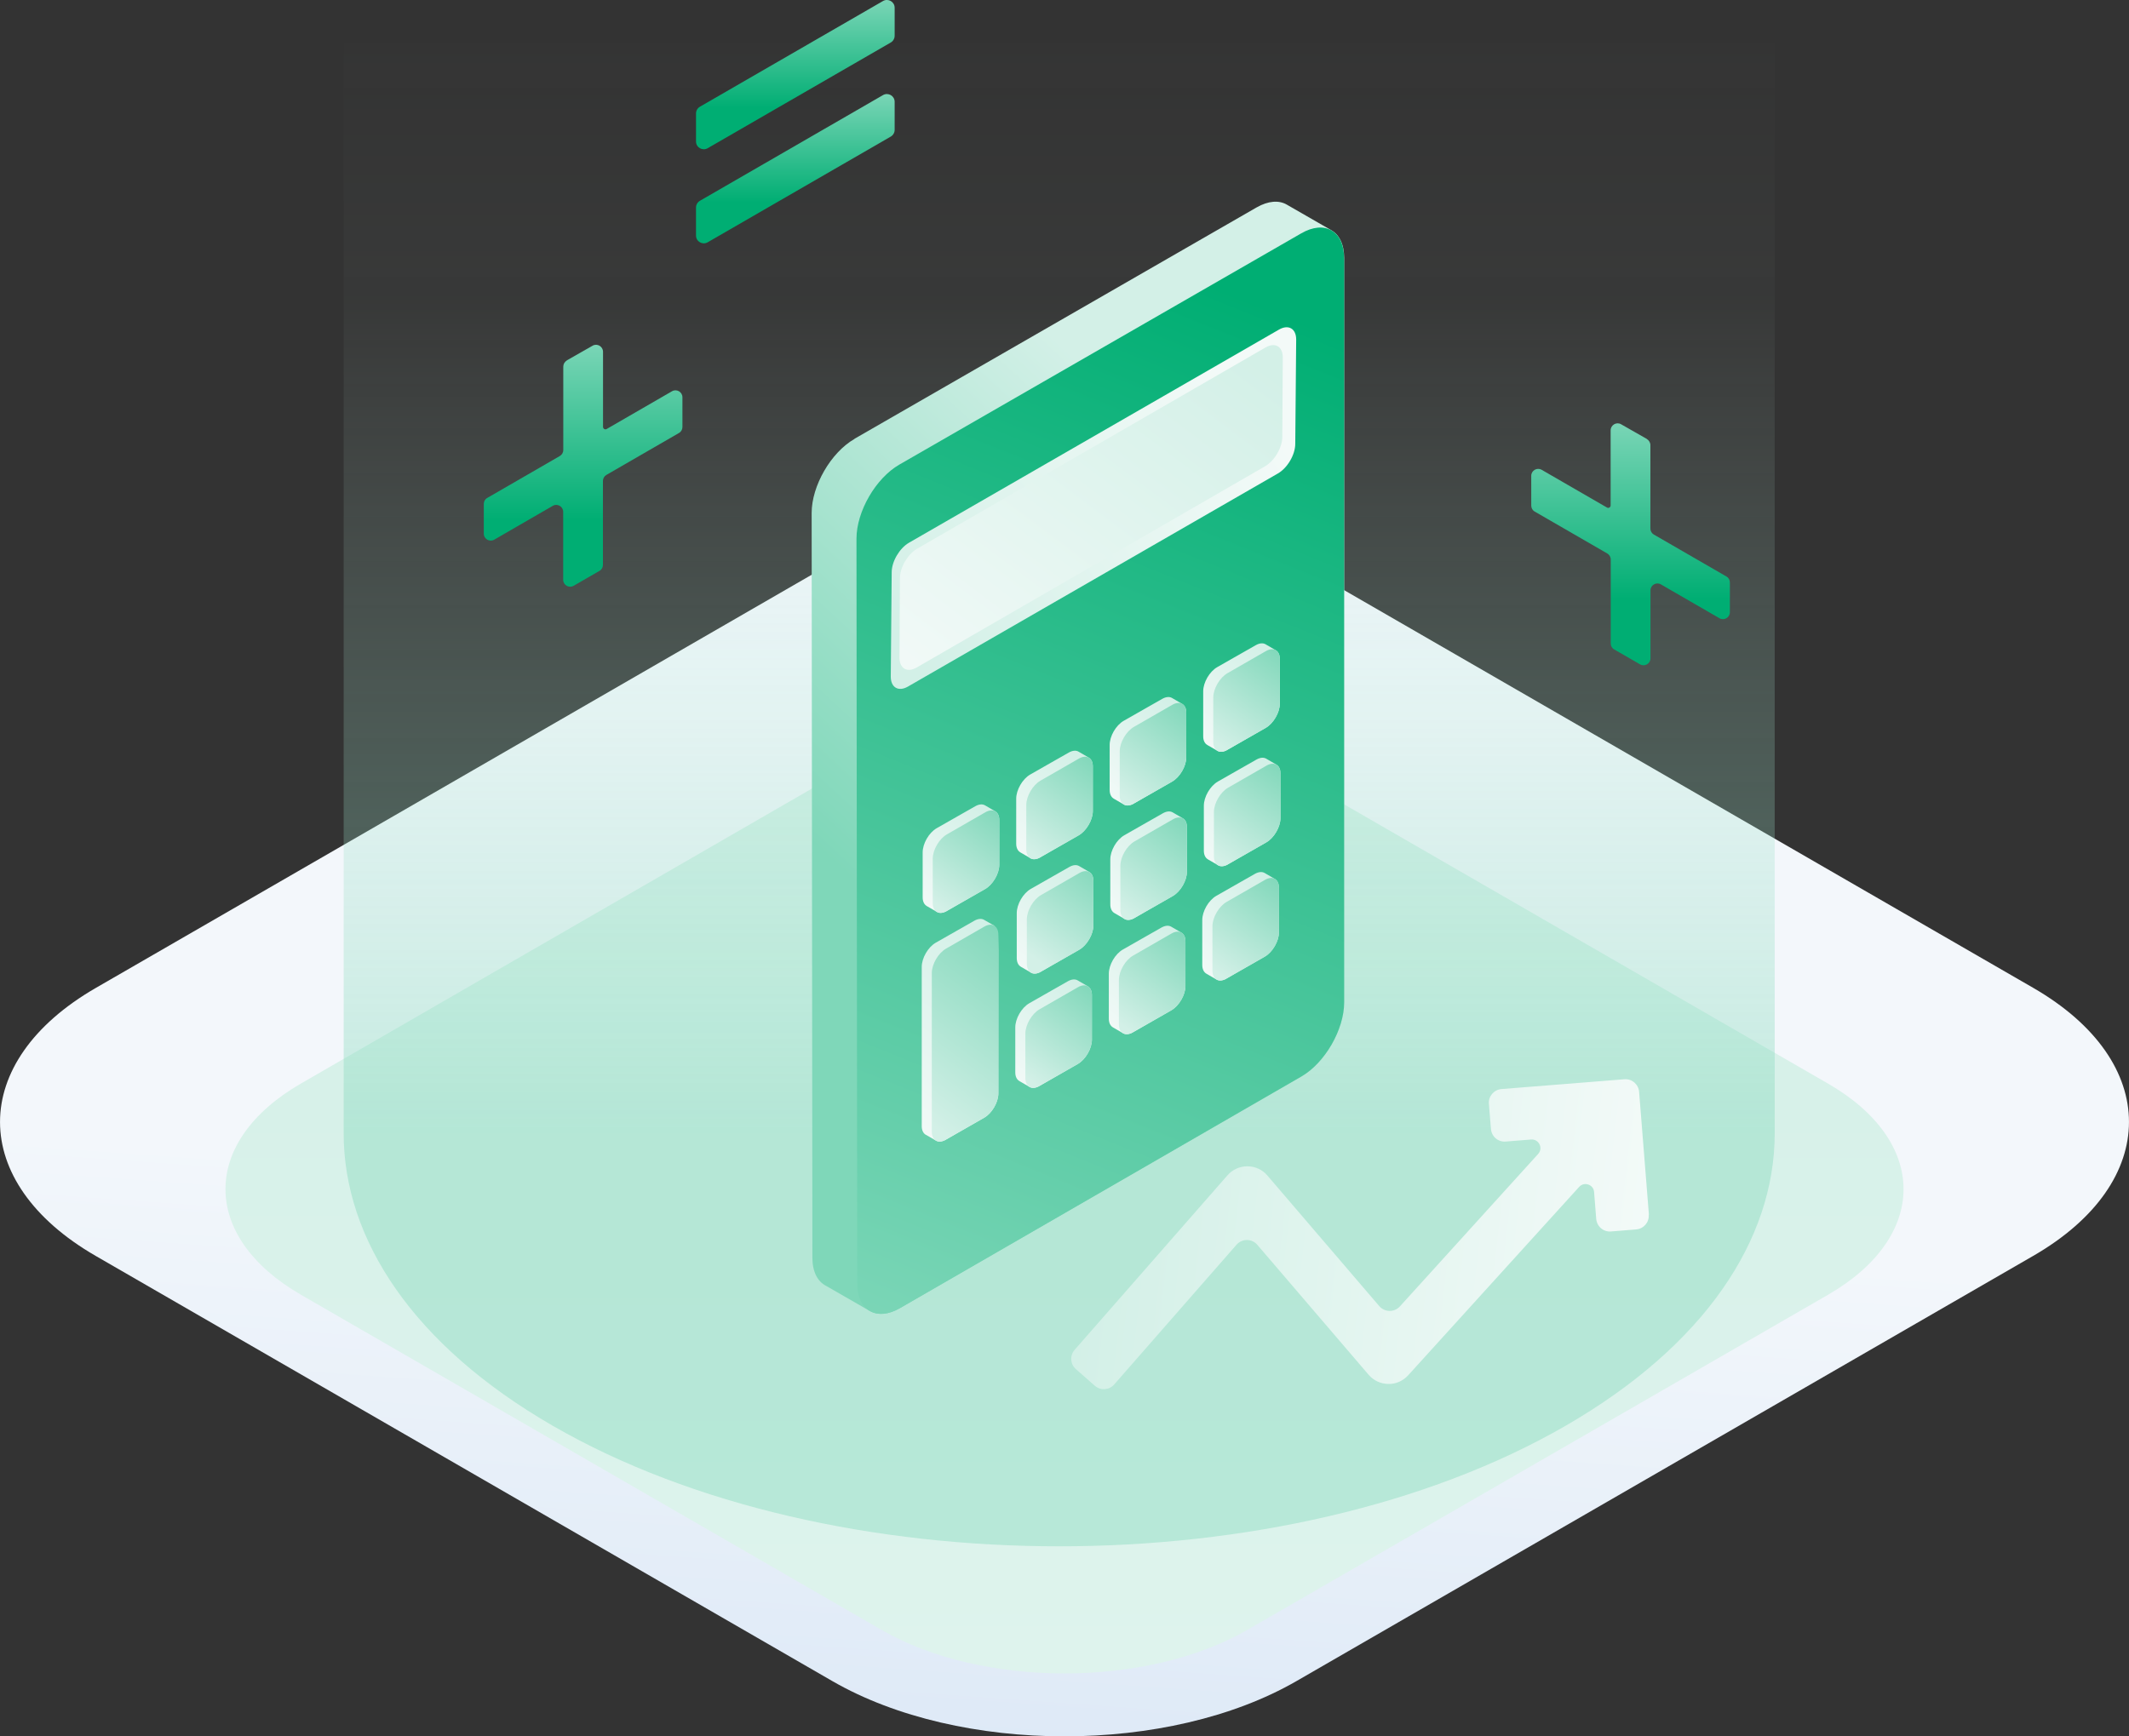
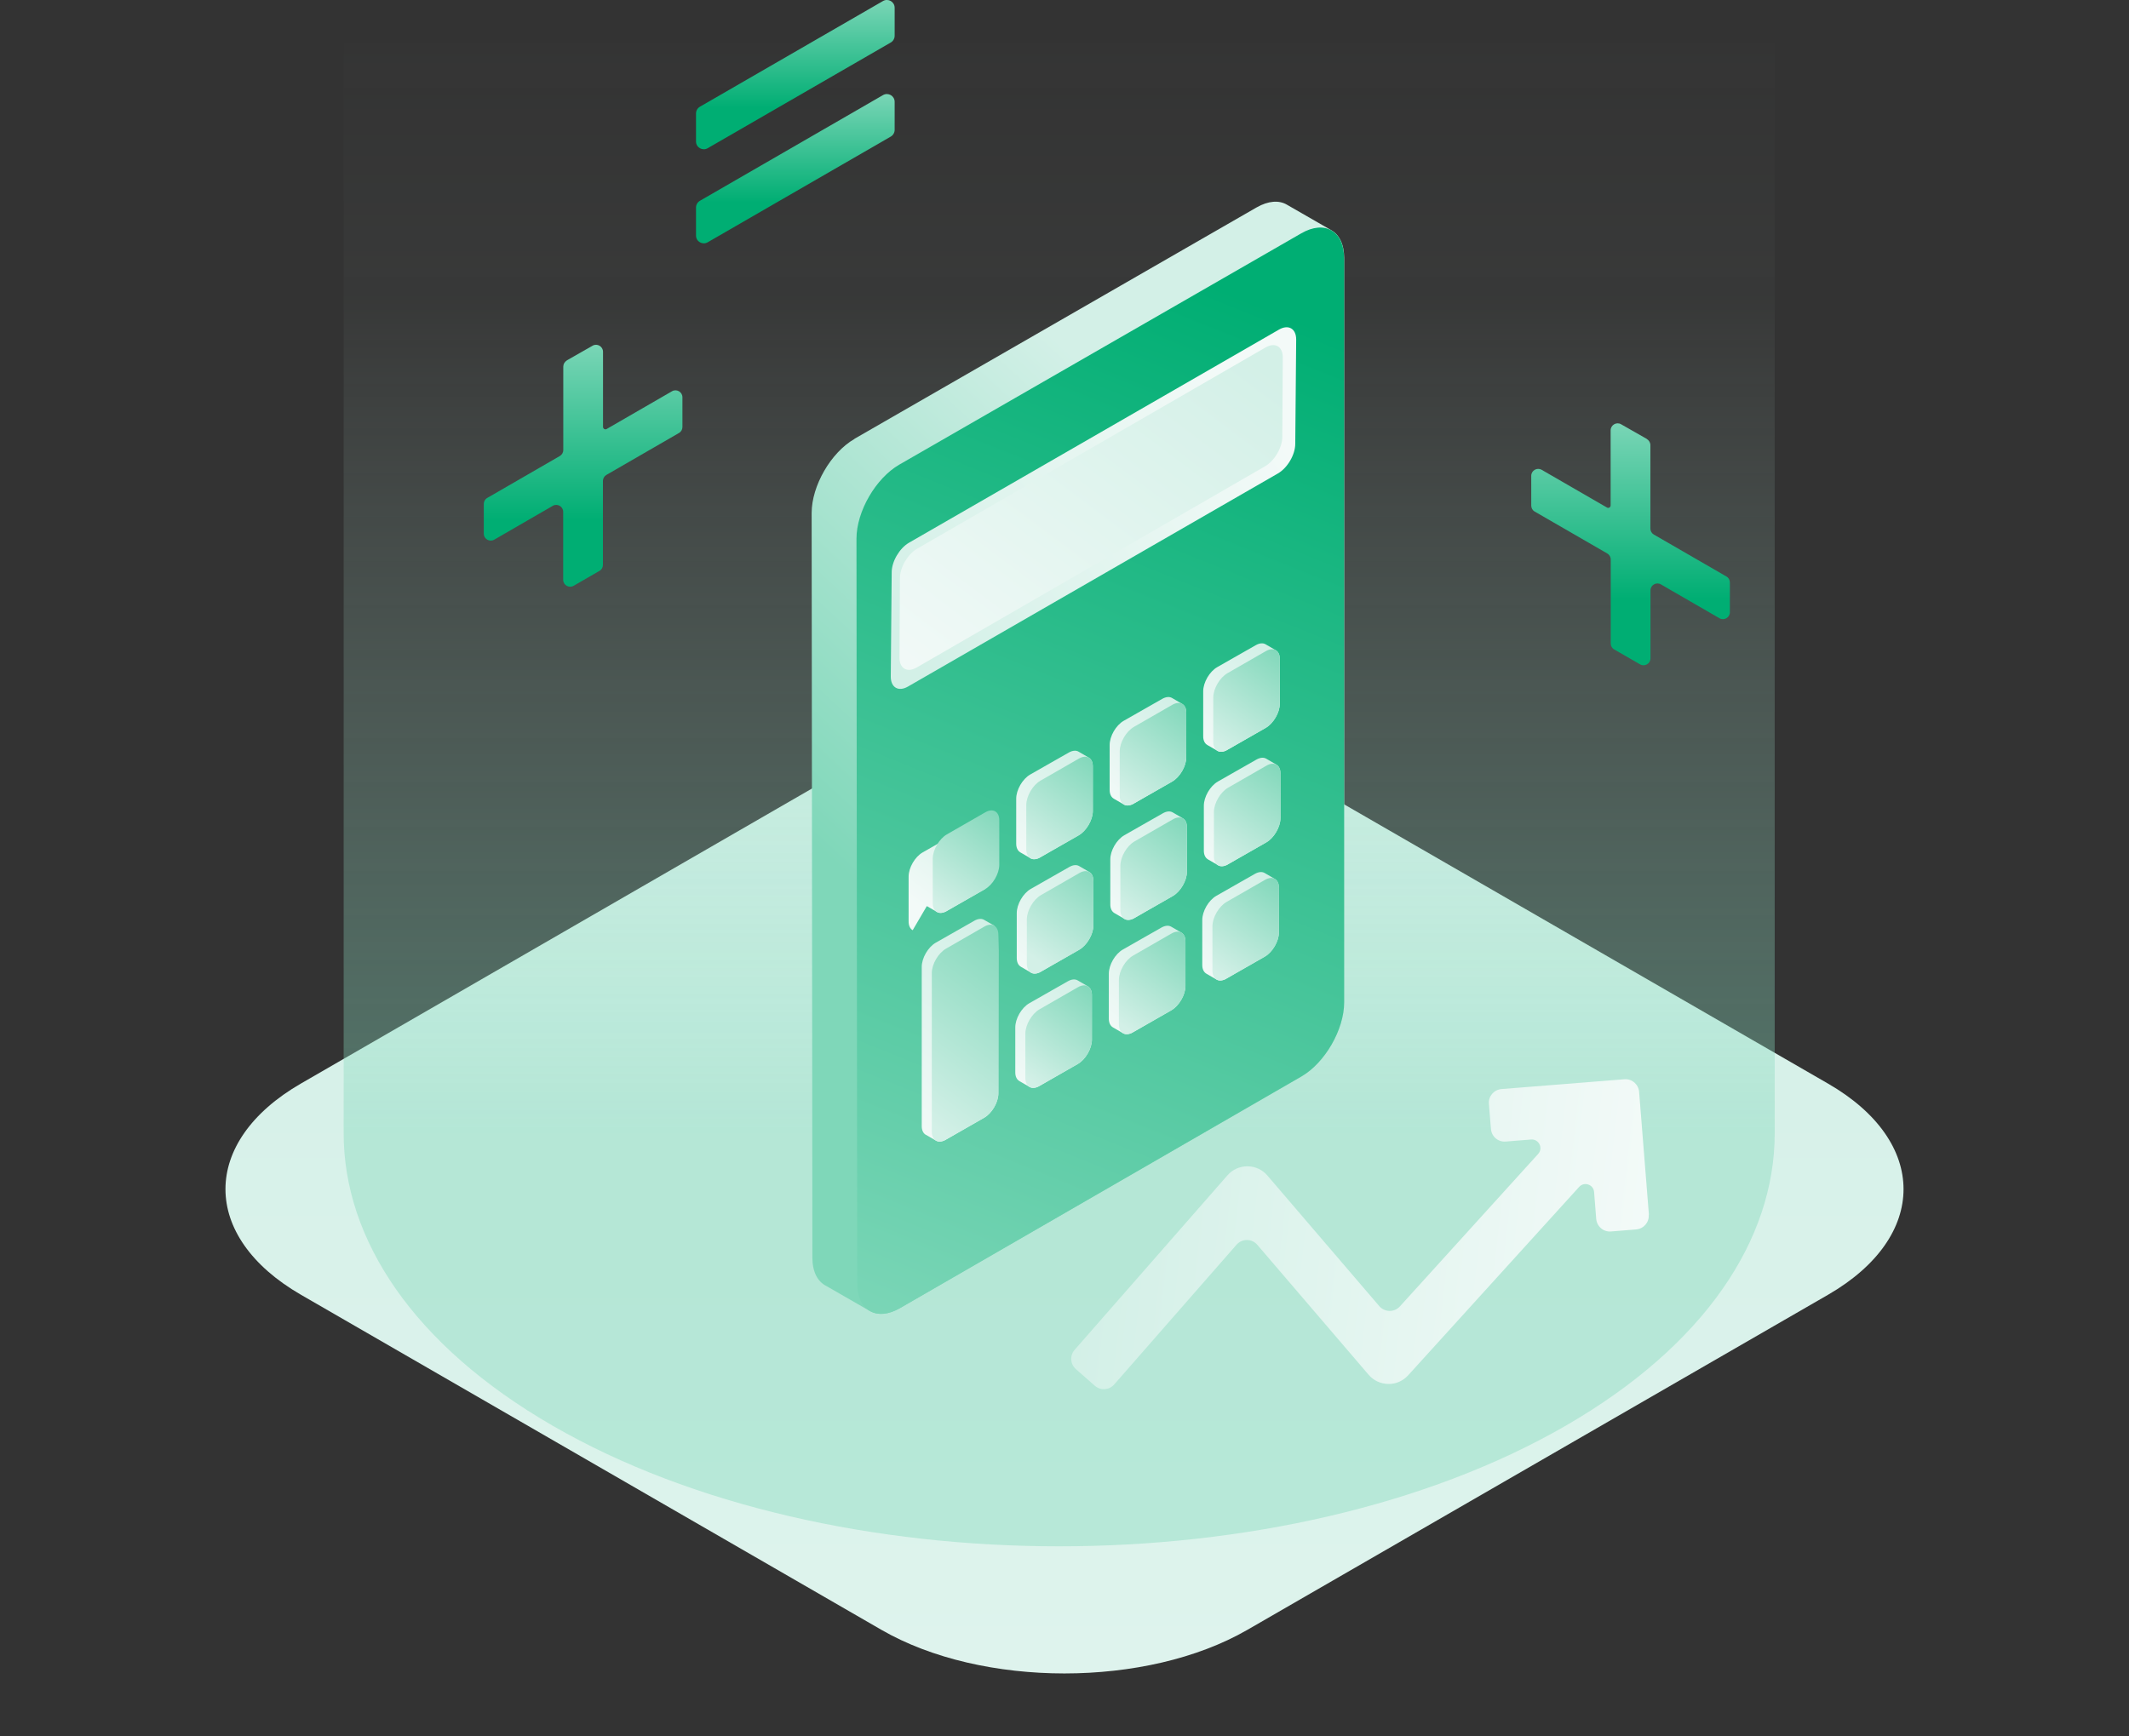
<svg xmlns="http://www.w3.org/2000/svg" xmlns:xlink="http://www.w3.org/1999/xlink" id="Calque_2" viewBox="0 0 230.33 187.9">
  <rect x="0" y="0" width="230.33" height="187.9" fill="#333333" stroke="none" />
  <defs>
    <style>.cls-1{fill:url(#Dégradé_sans_nom_4);opacity:.4;}.cls-2{fill:url(#Dégradé_sans_nom_606-4);}.cls-3{fill:url(#Dégradé_sans_nom_606-5);}.cls-4{fill:url(#Dégradé_sans_nom_606-6);}.cls-5{fill:url(#Dégradé_sans_nom_606-7);}.cls-6{fill:url(#Dégradé_sans_nom_606-8);}.cls-7{fill:url(#Dégradé_sans_nom_606-9);}.cls-8{fill:url(#Dégradé_sans_nom_606-2);}.cls-9{fill:url(#Dégradé_sans_nom_606-3);}.cls-10{fill:url(#Dégradé_sans_nom_594-6);}.cls-11{fill:url(#Dégradé_sans_nom_594-7);}.cls-12{fill:url(#Dégradé_sans_nom_594-8);}.cls-13{fill:url(#Dégradé_sans_nom_594-2);}.cls-14{fill:url(#Dégradé_sans_nom_594-3);}.cls-15{fill:url(#Dégradé_sans_nom_594-4);}.cls-16{fill:url(#Dégradé_sans_nom_594-5);}.cls-17{fill:url(#Dégradé_sans_nom_594-9);}.cls-18{fill:url(#Dégradé_sans_nom_616-4);}.cls-19{fill:url(#Dégradé_sans_nom_616-3);}.cls-20{fill:url(#Dégradé_sans_nom_616-2);}.cls-21{fill:url(#Dégradé_sans_nom_616-5);}.cls-22{fill:url(#Dégradé_sans_nom_606-12);}.cls-23{fill:url(#Dégradé_sans_nom_606-13);}.cls-24{fill:url(#Dégradé_sans_nom_606-14);}.cls-25{fill:url(#Dégradé_sans_nom_606-11);}.cls-26{fill:url(#Dégradé_sans_nom_606-10);}.cls-27{fill:url(#Dégradé_sans_nom_594-12);}.cls-28{fill:url(#Dégradé_sans_nom_594-11);}.cls-29{fill:url(#Dégradé_sans_nom_594-10);}.cls-30{fill:url(#Dégradé_sans_nom_2);}.cls-31{fill:url(#Dégradé_sans_nom_606);}.cls-32{fill:url(#Dégradé_sans_nom_616);}.cls-33{fill:url(#Dégradé_sans_nom_583);}.cls-34{fill:url(#Dégradé_sans_nom_594);}</style>
    <linearGradient id="Dégradé_sans_nom_583" x1="108.41" y1="215.98" x2="114.51" y2="130.65" gradientUnits="userSpaceOnUse">
      <stop offset="0" stop-color="#d4e3f5" />
      <stop offset="1" stop-color="#f3f7fb" />
    </linearGradient>
    <linearGradient id="Dégradé_sans_nom_606" x1="115.17" y1="82.64" x2="115.17" y2="367.2" gradientUnits="userSpaceOnUse">
      <stop offset="0" stop-color="#d3f0e7" />
      <stop offset="1" stop-color="#f3faf8" />
    </linearGradient>
    <linearGradient id="Dégradé_sans_nom_4" x1="114.58" y1="-.66" x2="114.58" y2="122.5" gradientUnits="userSpaceOnUse">
      <stop offset="0" stop-color="#d3f0e7" stop-opacity="0" />
      <stop offset=".27" stop-color="#cceee3" stop-opacity=".08" />
      <stop offset="1" stop-color="#7fd7b9" />
    </linearGradient>
    <linearGradient id="Dégradé_sans_nom_594" x1="138.13" y1="58.84" x2="98.68" y2="101.3" gradientUnits="userSpaceOnUse">
      <stop offset="0" stop-color="#d3f0e7" />
      <stop offset="1" stop-color="#7fd7b9" />
    </linearGradient>
    <linearGradient id="Dégradé_sans_nom_616" x1="791.22" y1="146.37" x2="745.89" y2="33.94" gradientTransform="translate(884.87) rotate(-180) scale(1 -1)" gradientUnits="userSpaceOnUse">
      <stop offset="0" stop-color="#7fd7b9" />
      <stop offset="1" stop-color="#00ae73" />
    </linearGradient>
    <linearGradient id="Dégradé_sans_nom_606-2" x1="1259.44" y1="-793.85" x2="1271.97" y2="-792.4" gradientTransform="translate(83.25 -1392.1) rotate(120.13)" xlink:href="#Dégradé_sans_nom_606" />
    <linearGradient id="Dégradé_sans_nom_594-2" x1="102.94" y1="-229.96" x2="115.33" y2="-228.53" gradientTransform="translate(278.62 309.55) rotate(-59.87)" xlink:href="#Dégradé_sans_nom_594" />
    <linearGradient id="Dégradé_sans_nom_606-3" x1="1269.54" y1="-788.01" x2="1282.08" y2="-786.57" gradientTransform="translate(83.25 -1392.1) rotate(120.13)" xlink:href="#Dégradé_sans_nom_606" />
    <linearGradient id="Dégradé_sans_nom_594-3" x1="92.84" y1="-235.8" x2="105.23" y2="-234.37" gradientTransform="translate(278.62 309.55) rotate(-59.87)" xlink:href="#Dégradé_sans_nom_594" />
    <linearGradient id="Dégradé_sans_nom_606-4" x1="1279.65" y1="-782.18" x2="1292.18" y2="-780.73" gradientTransform="translate(83.25 -1392.1) rotate(120.13)" xlink:href="#Dégradé_sans_nom_606" />
    <linearGradient id="Dégradé_sans_nom_594-4" x1="82.73" y1="-241.63" x2="95.12" y2="-240.2" gradientTransform="translate(278.62 309.55) rotate(-59.87)" xlink:href="#Dégradé_sans_nom_594" />
    <linearGradient id="Dégradé_sans_nom_606-5" x1="1279.97" y1="-773.76" x2="1302.31" y2="-771.17" gradientTransform="translate(83.25 -1392.1) rotate(120.13)" xlink:href="#Dégradé_sans_nom_606" />
    <linearGradient id="Dégradé_sans_nom_594-5" x1="73.54" y1="-251.08" x2="95.74" y2="-248.52" gradientTransform="translate(278.62 309.55) rotate(-59.87)" xlink:href="#Dégradé_sans_nom_594" />
    <linearGradient id="Dégradé_sans_nom_606-6" x1="1248.66" y1="-787.78" x2="1261.19" y2="-786.33" gradientTransform="translate(83.25 -1392.1) rotate(120.13)" xlink:href="#Dégradé_sans_nom_606" />
    <linearGradient id="Dégradé_sans_nom_594-6" x1="113.72" y1="-236.03" x2="126.11" y2="-234.6" gradientTransform="translate(278.62 309.55) rotate(-59.87)" xlink:href="#Dégradé_sans_nom_594" />
    <linearGradient id="Dégradé_sans_nom_606-7" x1="1258.76" y1="-781.95" x2="1271.3" y2="-780.5" gradientTransform="translate(83.25 -1392.1) rotate(120.13)" xlink:href="#Dégradé_sans_nom_606" />
    <linearGradient id="Dégradé_sans_nom_594-7" x1="103.61" y1="-241.86" x2="116.01" y2="-240.43" gradientTransform="translate(278.62 309.55) rotate(-59.87)" xlink:href="#Dégradé_sans_nom_594" />
    <linearGradient id="Dégradé_sans_nom_606-8" x1="1268.87" y1="-776.12" x2="1281.4" y2="-774.67" gradientTransform="translate(83.25 -1392.1) rotate(120.13)" xlink:href="#Dégradé_sans_nom_606" />
    <linearGradient id="Dégradé_sans_nom_594-8" x1="94.4" y1="-247.59" x2="106.79" y2="-246.16" gradientTransform="translate(278.62 309.55) rotate(-59.87)" xlink:href="#Dégradé_sans_nom_594" />
    <linearGradient id="Dégradé_sans_nom_606-9" x1="1237.99" y1="-781.51" x2="1250.52" y2="-780.06" gradientTransform="translate(83.25 -1392.1) rotate(120.13)" xlink:href="#Dégradé_sans_nom_606" />
    <linearGradient id="Dégradé_sans_nom_594-9" x1="124.39" y1="-242.3" x2="136.78" y2="-240.87" gradientTransform="translate(278.62 309.55) rotate(-59.87)" xlink:href="#Dégradé_sans_nom_594" />
    <linearGradient id="Dégradé_sans_nom_606-10" x1="1248.09" y1="-775.68" x2="1260.62" y2="-774.23" gradientTransform="translate(83.25 -1392.1) rotate(120.13)" xlink:href="#Dégradé_sans_nom_606" />
    <linearGradient id="Dégradé_sans_nom_594-10" x1="114.29" y1="-248.14" x2="126.68" y2="-246.7" gradientTransform="translate(278.62 309.55) rotate(-59.87)" xlink:href="#Dégradé_sans_nom_594" />
    <linearGradient id="Dégradé_sans_nom_606-11" x1="1258.19" y1="-769.84" x2="1270.73" y2="-768.39" gradientTransform="translate(83.25 -1392.1) rotate(120.13)" xlink:href="#Dégradé_sans_nom_606" />
    <linearGradient id="Dégradé_sans_nom_594-11" x1="104.18" y1="-253.97" x2="116.58" y2="-252.54" gradientTransform="translate(278.62 309.55) rotate(-59.87)" xlink:href="#Dégradé_sans_nom_594" />
    <linearGradient id="Dégradé_sans_nom_606-12" x1="1268.3" y1="-764.01" x2="1280.83" y2="-762.56" gradientTransform="translate(83.25 -1392.1) rotate(120.13)" xlink:href="#Dégradé_sans_nom_606" />
    <linearGradient id="Dégradé_sans_nom_594-12" x1="94.08" y1="-259.8" x2="106.47" y2="-258.37" gradientTransform="translate(278.62 309.55) rotate(-59.87)" xlink:href="#Dégradé_sans_nom_594" />
    <linearGradient id="Dégradé_sans_nom_2" x1="96.39" y1="71.72" x2="134.74" y2="42.41" gradientUnits="userSpaceOnUse">
      <stop offset=".05" stop-color="#d3f0e7" />
      <stop offset="1" stop-color="#f3faf8" />
    </linearGradient>
    <linearGradient id="Dégradé_sans_nom_606-13" x1="1114.29" y1="-592.24" x2="1165.91" y2="-586.28" gradientTransform="translate(183.02 -1224.76) rotate(120.3)" xlink:href="#Dégradé_sans_nom_606" />
    <linearGradient id="Dégradé_sans_nom_606-14" x1="130.82" y1="97.55" x2="190.74" y2="104.47" gradientTransform="translate(-12.97 32.56)" xlink:href="#Dégradé_sans_nom_606" />
    <linearGradient id="Dégradé_sans_nom_616-2" x1="63.09" y1="36.46" x2="63.09" y2="56.28" gradientTransform="matrix(1,0,0,1,0,0)" xlink:href="#Dégradé_sans_nom_616" />
    <linearGradient id="Dégradé_sans_nom_616-3" x1="-1850.47" y1="44.96" x2="-1850.47" y2="64.79" gradientTransform="translate(-1674.07) rotate(-180) scale(1 -1)" xlink:href="#Dégradé_sans_nom_616" />
    <linearGradient id="Dégradé_sans_nom_616-4" x1="86.04" y1="9.66" x2="86.04" y2="21.88" gradientTransform="matrix(1,0,0,1,0,0)" xlink:href="#Dégradé_sans_nom_616" />
    <linearGradient id="Dégradé_sans_nom_616-5" x1="86.04" y1="-.52" x2="86.04" y2="11.7" gradientTransform="matrix(1,0,0,1,0,0)" xlink:href="#Dégradé_sans_nom_616" />
  </defs>
  <g id="Calque_1-2">
-     <path class="cls-33" d="m140.27,60.91c-13.81-7.97-36.42-7.97-50.23,0L10.36,106.91c-13.81,7.98-13.81,21.03,0,29l79.68,46c13.81,7.98,36.42,7.98,50.23,0l79.7-46.01c13.81-7.97,13.81-21.02,0-29l-79.7-46.01Z" />
    <path class="cls-31" d="m134.95,80.99c-10.89-6.29-28.7-6.28-39.59,0l-62.8,36.26c-10.89,6.29-10.89,16.57,0,22.86l62.8,36.26c10.89,6.29,28.7,6.29,39.59,0l62.82-36.26c10.89-6.29,10.89-16.57,0-22.85l-62.82-36.26Z" />
    <path class="cls-1" d="m37.18,4.62v118.02c0,11.47,7.54,22.94,22.61,31.64,30.14,17.4,79.46,17.4,109.6,0,15.07-8.7,22.61-20.17,22.61-31.64h0V4.62H37.18Z" />
    <path class="cls-34" d="m92.45,47.48l43.49-25.03c1.27-.73,2.43-.8,3.27-.31h0s0,0,0,0c0,0,0,0,0,0l4.78,2.75h0c.88.47,1.43,1.52,1.43,3.03v80.55c0,2.94-2.07,6.55-4.62,8.02l-43.42,25.06c-1.26.73-2.4.8-3.24.33h0s-.03-.01-.03-.01c0,0,0,0,0,0l-4.75-2.73h0c-.9-.46-1.47-1.51-1.47-3.04l-.08-80.59c0-2.94,2.08-6.54,4.63-8.01Z" />
    <path class="cls-32" d="m145.41,27.93c0-2.94-2.09-4.15-4.63-2.68l-43.49,25.03c-2.55,1.47-4.63,5.07-4.63,8.01l.08,80.59c0,2.94,2.09,4.14,4.63,2.67l43.42-25.06c2.55-1.47,4.63-5.08,4.63-8.02V27.93Z" />
    <path class="cls-8" d="m130.52,105.37l1.09.63h0c.27.16.65.14,1.07-.1l4.16-2.39c.83-.48,1.52-1.66,1.52-2.62v-4.8c.01-.48-.16-.82-.44-.98h0s-1.1-.64-1.1-.64c-.27-.16-.65-.14-1.07.1l-4.16,2.37c-.84.48-1.52,1.66-1.52,2.62v4.82c-.01.48.16.82.44.98h0Z" />
    <path class="cls-13" d="m132.69,105.9c-.84.48-1.52.08-1.52-.88v-4.8c.01-.96.7-2.14,1.53-2.62l4.16-2.39c.83-.48,1.52-.08,1.51.88v4.82c-.01.96-.7,2.14-1.54,2.62l-4.16,2.37Z" />
    <path class="cls-9" d="m120.41,111.18l1.09.63h0c.27.16.65.14,1.07-.1l4.16-2.39c.83-.48,1.52-1.66,1.52-2.62v-4.8c.01-.48-.16-.82-.44-.98h0s-1.1-.64-1.1-.64c-.27-.16-.65-.14-1.07.1l-4.16,2.37c-.84.48-1.52,1.66-1.52,2.62v4.82c-.01.48.16.82.44.98h0Z" />
    <path class="cls-14" d="m122.57,111.71c-.84.48-1.52.08-1.52-.88v-4.8c.01-.96.7-2.14,1.53-2.62l4.16-2.39c.83-.48,1.52-.08,1.51.88v4.82c-.01.96-.7,2.14-1.54,2.62l-4.16,2.37Z" />
    <path class="cls-2" d="m110.29,116.99l1.09.63h0c.27.16.65.14,1.07-.1l4.16-2.39c.83-.48,1.52-1.66,1.52-2.62v-4.8c.01-.48-.16-.82-.44-.98h0s-1.1-.64-1.1-.64c-.27-.16-.65-.14-1.07.1l-4.16,2.37c-.84.48-1.52,1.66-1.52,2.62v4.82c-.01.48.16.82.44.98h0Z" />
    <path class="cls-15" d="m112.45,117.52c-.84.48-1.52.08-1.52-.88v-4.8c.01-.96.7-2.14,1.53-2.62l4.16-2.39c.83-.48,1.52-.08,1.51.88v4.82c-.01.96-.7,2.14-1.54,2.62l-4.16,2.37Z" />
    <path class="cls-3" d="m100.17,122.8l1.09.63h0c.27.16.65.14,1.07-.1l4.16-2.39c.83-.48,1.52-1.66,1.52-2.62v-17.17c0-.48-.16,11.55-.44,11.39v-12.37s-1.1-.63-1.1-.63c-.27-.16-.65-.14-1.07.1l-4.16,2.37c-.84.48-1.52,1.66-1.52,2.62v17.19c-.01.48.16.82.44.98h0Z" />
    <path class="cls-16" d="m102.33,123.33c-.84.48-1.52.08-1.52-.88v-17.17c.01-.96.7-2.14,1.53-2.62l4.15-2.39c.83-.48,1.52-.08,1.52.88v17.19c-.01.96-.7,2.14-1.54,2.62l-4.16,2.37Z" />
    <path class="cls-4" d="m130.69,93l1.09.63h0c.27.16.65.14,1.07-.1l4.16-2.39c.83-.48,1.52-1.66,1.52-2.62v-4.8c.01-.48-.16-.82-.44-.98h0s-1.1-.64-1.1-.64c-.27-.16-.65-.14-1.07.1l-4.16,2.37c-.84.48-1.52,1.66-1.52,2.62v4.82c-.01.48.16.82.44.98h0Z" />
    <path class="cls-10" d="m132.85,93.54c-.84.48-1.52.08-1.52-.88v-4.8c.01-.96.7-2.14,1.53-2.62l4.16-2.39c.83-.48,1.52-.08,1.51.88v4.82c-.01.96-.7,2.14-1.54,2.62l-4.16,2.37Z" />
    <path class="cls-5" d="m120.57,98.81l1.09.63h0c.27.16.65.14,1.07-.1l4.16-2.39c.83-.48,1.52-1.66,1.52-2.62v-4.8c.01-.48-.16-.82-.44-.98h0s-1.1-.64-1.1-.64c-.27-.16-.65-.14-1.07.1l-4.16,2.37c-.84.48-1.52,1.66-1.52,2.62v4.82c-.01.48.16.82.44.98h0Z" />
    <path class="cls-11" d="m122.73,99.35c-.84.48-1.52.08-1.52-.88v-4.8c.01-.96.7-2.14,1.53-2.62l4.16-2.39c.83-.48,1.52-.08,1.51.88v4.82c-.01.96-.7,2.14-1.54,2.62l-4.16,2.37Z" />
    <path class="cls-6" d="m110.45,104.62l1.09.63h0c.27.16.65.14,1.07-.1l4.16-2.39c.83-.48,1.52-1.66,1.52-2.62v-4.8c.01-.48-.16-.82-.44-.98h0s-1.1-.64-1.1-.64c-.27-.16-.65-.14-1.07.1l-4.16,2.37c-.84.48-1.52,1.66-1.52,2.62v4.82c-.01.48.16.82.44.98h0Z" />
    <path class="cls-12" d="m112.61,105.16c-.84.48-1.52.08-1.52-.88v-4.8c.01-.96.7-2.14,1.53-2.62l4.16-2.39c.83-.48,1.52-.08,1.51.88v4.82c-.01.96-.7,2.14-1.54,2.62l-4.16,2.37Z" />
    <path class="cls-7" d="m130.62,80.62l1.09.63h0c.27.16.65.14,1.07-.1l4.16-2.39c.83-.48,1.52-1.66,1.52-2.62v-4.8c.01-.48-.16-.82-.44-.98h0s-1.1-.64-1.1-.64c-.27-.16-.65-.14-1.07.1l-4.16,2.37c-.84.48-1.52,1.66-1.52,2.62v4.82c-.01.48.16.82.44.98h0Z" />
    <path class="cls-17" d="m132.78,81.15c-.84.48-1.52.08-1.52-.88v-4.8c.01-.96.7-2.14,1.53-2.62l4.16-2.39c.83-.48,1.52-.08,1.51.88v4.82c-.01.96-.7,2.14-1.54,2.62l-4.16,2.37Z" />
    <path class="cls-26" d="m120.5,86.43l1.09.63h0c.27.16.65.14,1.07-.1l4.16-2.39c.83-.48,1.52-1.66,1.52-2.62v-4.8c.01-.48-.16-.82-.44-.98h0s-1.1-.64-1.1-.64c-.27-.16-.65-.14-1.07.1l-4.16,2.37c-.84.48-1.52,1.66-1.52,2.62v4.82c-.01.48.16.82.44.98h0Z" />
    <path class="cls-29" d="m122.66,86.96c-.84.48-1.52.08-1.52-.88v-4.8c.01-.96.7-2.14,1.53-2.62l4.16-2.39c.83-.48,1.52-.08,1.51.88v4.82c-.01.96-.7,2.14-1.54,2.62l-4.16,2.37Z" />
    <path class="cls-25" d="m110.39,92.24l1.09.63h0c.27.16.65.14,1.07-.1l4.16-2.39c.83-.48,1.52-1.66,1.52-2.62v-4.8c.01-.48-.16-.82-.44-.98h0s-1.1-.64-1.1-.64c-.27-.16-.65-.14-1.07.1l-4.16,2.37c-.84.48-1.52,1.66-1.52,2.62v4.82c-.01.48.16.82.44.98h0Z" />
    <path class="cls-28" d="m112.55,92.78c-.84.48-1.52.08-1.52-.88v-4.8c.01-.96.7-2.14,1.53-2.62l4.16-2.39c.83-.48,1.52-.08,1.51.88v4.82c-.01.96-.7,2.14-1.54,2.62l-4.16,2.37Z" />
-     <path class="cls-22" d="m100.27,98.05l1.09.63h0c.27.16.65.14,1.07-.1l4.16-2.39c.83-.48,1.52-1.66,1.52-2.62v-4.8c.01-.48-.16-.82-.44-.98h0s-1.1-.64-1.1-.64c-.27-.16-.65-.14-1.07.1l-4.16,2.37c-.84.48-1.52,1.66-1.52,2.62v4.82c-.01.48.16.82.44.98h0Z" />
+     <path class="cls-22" d="m100.27,98.05l1.09.63h0c.27.16.65.14,1.07-.1l4.16-2.39v-4.8c.01-.48-.16-.82-.44-.98h0s-1.1-.64-1.1-.64c-.27-.16-.65-.14-1.07.1l-4.16,2.37c-.84.48-1.52,1.66-1.52,2.62v4.82c-.01.48.16.82.44.98h0Z" />
    <path class="cls-27" d="m102.43,98.59c-.84.48-1.52.08-1.52-.88v-4.8c.01-.96.7-2.14,1.53-2.62l4.16-2.39c.83-.48,1.52-.08,1.51.88v4.82c-.01.96-.7,2.14-1.54,2.62l-4.16,2.37Z" />
    <path class="cls-30" d="m96.47,61.93c0-1.18.85-2.61,1.87-3.2l40.04-23.07c1.02-.58,1.85-.1,1.85,1.08l-.1,11.29c0,1.18-.85,2.61-1.87,3.2l-40.04,23.07c-1.02.58-1.85.1-1.85-1.08l.1-11.29Z" />
    <path class="cls-23" d="m138.73,47.26c0,1.18-.85,2.61-1.87,3.2l-37.7,21.78c-1.02.58-1.85.1-1.85-1.08l.05-8.59c0-1.18.85-2.61,1.87-3.2l37.7-21.78c1.02-.58,1.85-.1,1.85,1.08l-.05,8.59Z" />
    <path class="cls-24" d="m178.39,131.44l-1.06-13.29c-.07-.82-.78-1.43-1.6-1.36l-13.29,1.06c-.82.07-1.43.78-1.36,1.6l.22,2.72c.07.82.78,1.43,1.6,1.36l2.74-.22c.84-.07,1.34.93.77,1.56l-14.96,16.5c-.6.66-1.64.65-2.23-.03l-12.11-14.14c-.54-.63-1.32-.99-2.15-.99h-.02c-.82,0-1.6.35-2.14.97l-16.54,18.89c-.54.62-.48,1.55.14,2.09l2.05,1.8c.62.54,1.55.48,2.09-.14l13.24-15.13c.6-.68,1.66-.67,2.24.01l12.05,14.07c.53.62,1.3.98,2.12.99.81.03,1.6-.33,2.15-.93l18.5-20.39c.55-.61,1.56-.26,1.62.55l.23,2.91c.07.82.78,1.43,1.6,1.36l2.72-.22c.82-.07,1.43-.78,1.36-1.6Z" />
    <path class="cls-20" d="m61.32,39l2.79-1.59c.5-.29,1.13.08,1.13.66v8.12c0,.21.22.34.4.23l7.06-4.08c.5-.29,1.13.07,1.13.65v3.22c0,.27-.14.52-.38.65l-7.84,4.53c-.23.13-.38.38-.38.65v9.09c0,.27-.14.52-.38.65l-2.79,1.61c-.5.29-1.13-.07-1.13-.65v-7.35c0-.58-.63-.94-1.13-.65l-6.33,3.66c-.5.29-1.13-.07-1.13-.65v-3.22c0-.27.14-.52.38-.65l7.84-4.53c.23-.13.38-.38.38-.65v-9.03c0-.27.15-.52.38-.66Z" />
    <path class="cls-19" d="m178.17,47.5l-2.79-1.59c-.5-.29-1.13.08-1.13.66v8.12c0,.21-.22.34-.4.23l-7.06-4.08c-.5-.29-1.13.07-1.13.65v3.22c0,.27.14.52.38.65l7.84,4.53c.23.13.38.38.38.65v9.09c0,.27.14.52.38.65l2.79,1.61c.5.29,1.13-.07,1.13-.65v-7.35c0-.58.63-.94,1.13-.65l6.33,3.66c.5.29,1.13-.07,1.13-.65v-3.22c0-.27-.14-.52-.38-.65l-7.84-4.53c-.23-.13-.38-.38-.38-.65v-9.03c0-.27-.15-.52-.38-.66Z" />
    <path class="cls-18" d="m96.79,11.02v3.03c0,.3-.16.58-.42.73l-19.81,11.44c-.56.32-1.26-.08-1.26-.73v-3.03c0-.3.16-.58.42-.73l19.81-11.44c.56-.32,1.26.08,1.26.73Z" />
    <path class="cls-21" d="m96.79.84v3.03c0,.3-.16.58-.42.73l-19.81,11.44c-.56.32-1.26-.08-1.26-.73v-3.03c0-.3.16-.58.42-.73L95.53.11c.56-.32,1.26.08,1.26.73Z" />
  </g>
</svg>